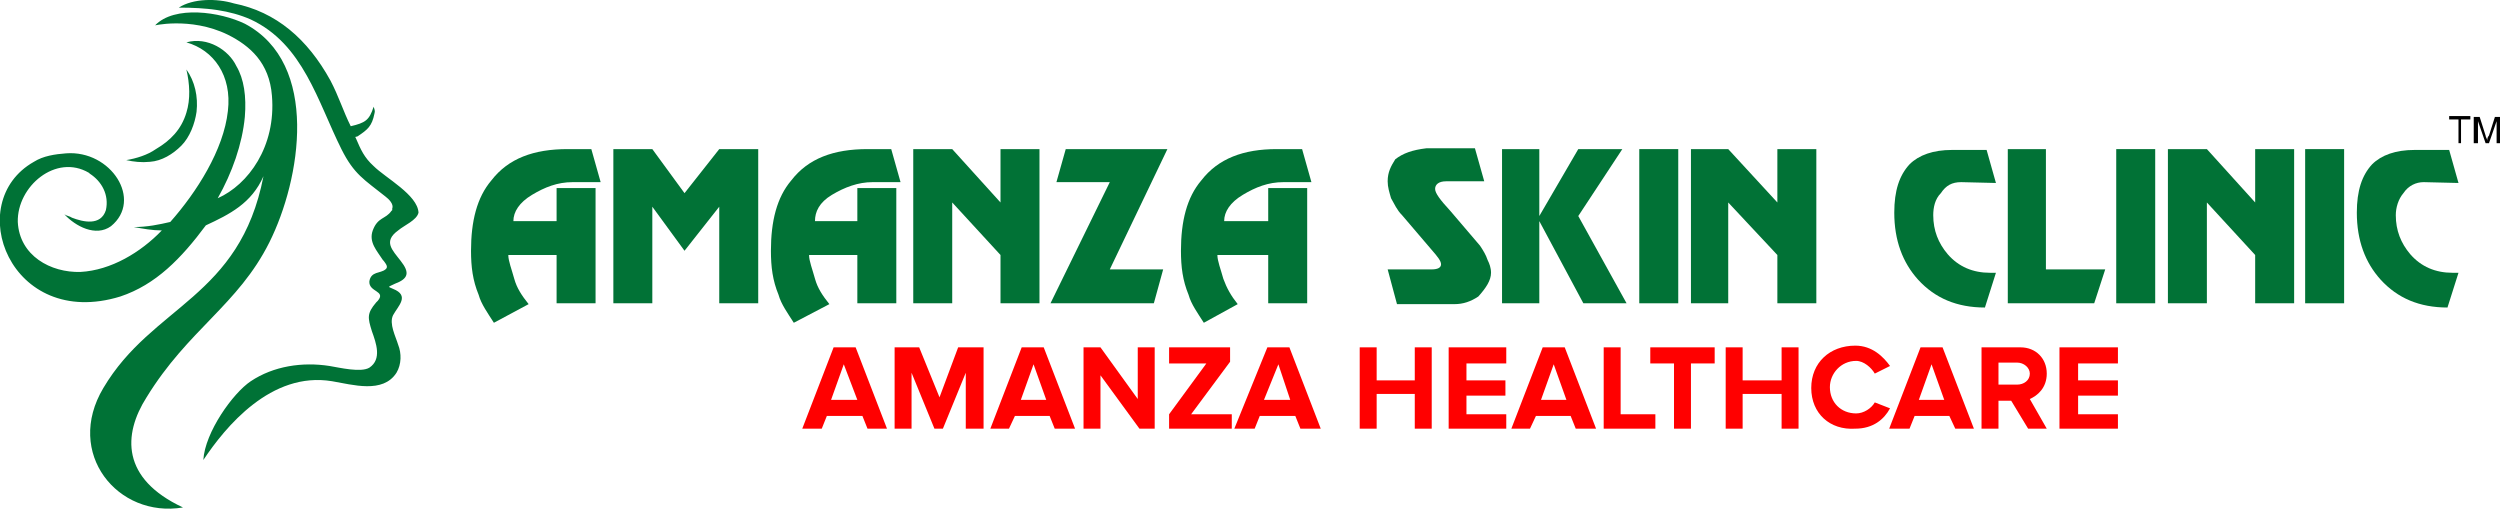
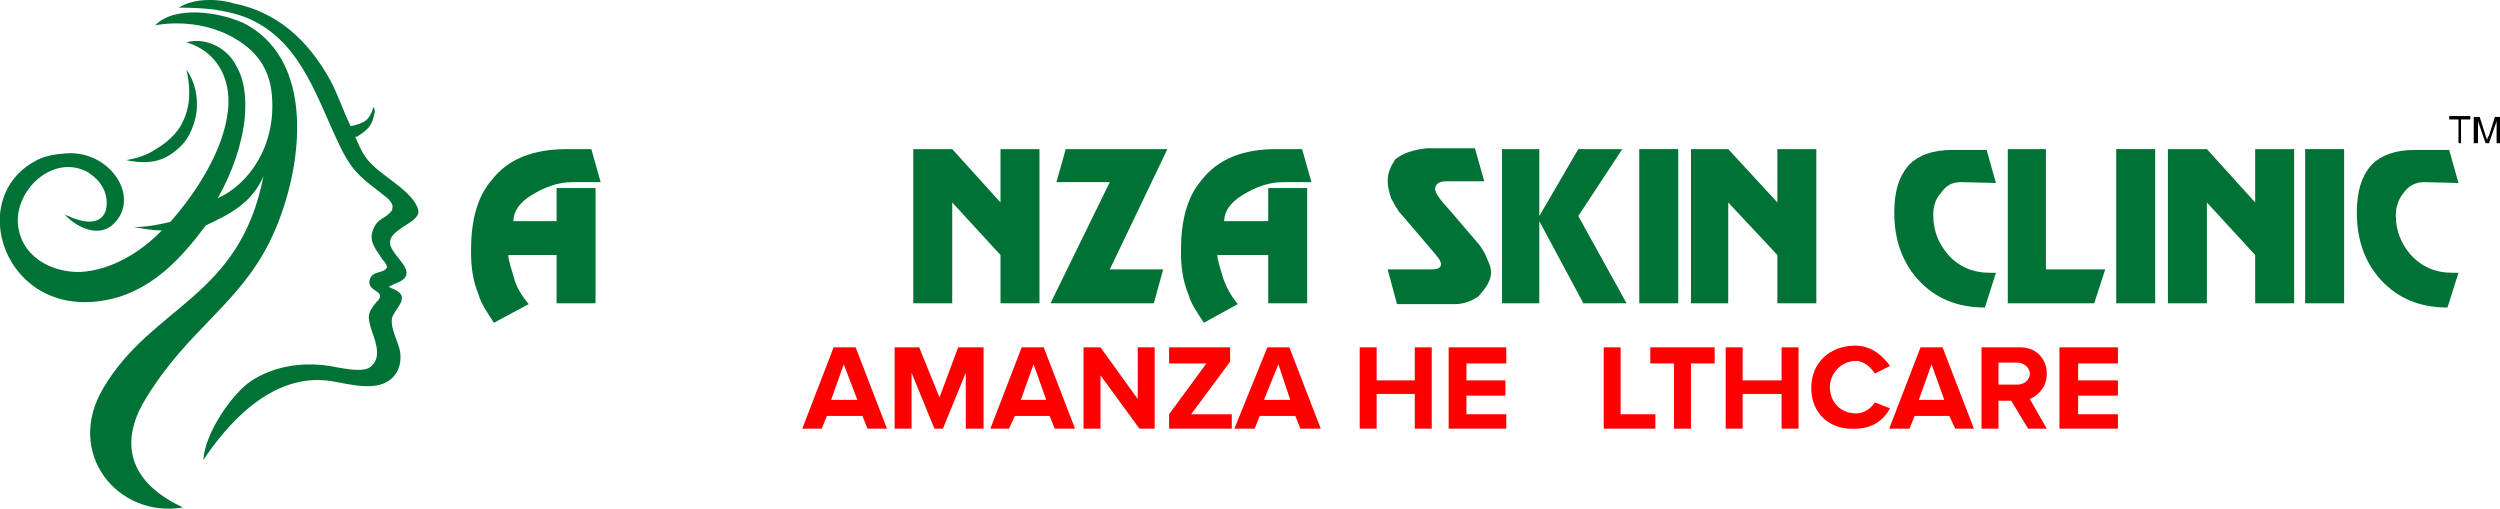
<svg xmlns="http://www.w3.org/2000/svg" version="1.1" id="Layer_1" x="0px" y="0px" width="295.1px" height="60.1px" viewBox="0 0 295.1 60.1" style="enable-background:new 0 0 295.1 60.1;" xml:space="preserve">
  <style type="text/css">
	.st0{fill-rule:evenodd;clip-rule:evenodd;fill:#017236;}
	.st1{fill-rule:evenodd;clip-rule:evenodd;fill:#FF0000;}
	.st2{fill-rule:evenodd;clip-rule:evenodd;}
	.st3{fill:#007236;}
</style>
  <g>
    <path class="st0" d="M58.3,38.1c-0.7-1.1-1.5-2.2-1.8-3.3c-0.7-1.7-0.9-3.3-0.9-5.2c0-3.5,0.7-6.3,2.4-8.3c2-2.6,5-3.7,9-3.7h2.8   l1.1,3.9h-3.3c-1.8,0-3.3,0.6-4.8,1.5s-2.2,2-2.2,3.1h5.1v-3.9h4.6v13.6h-4.6v-5.7H60c0,0.7,0.4,1.7,0.7,2.8s0.9,2,1.7,3L58.3,38.1   z" />
-     <polygon class="st0" points="80.8,22.8 84.9,17.6 89.5,17.6 89.5,35.8 84.9,35.8 84.9,24.4 80.8,29.6 77,24.4 77,35.8 72.4,35.8    72.4,17.6 77,17.6  " />
-     <path class="st0" d="M93.7,38.1c-0.7-1.1-1.5-2.2-1.8-3.3c-0.7-1.7-0.9-3.3-0.9-5.2c0-3.5,0.7-6.3,2.4-8.3c2-2.6,5-3.7,9-3.7h2.8   l1.1,3.9H103c-1.7,0-3.3,0.6-4.8,1.5s-2,2-2,3.1h5v-3.9h4.6v13.6h-4.6v-5.7h-5.7c0,0.7,0.4,1.7,0.7,2.8s0.9,2,1.7,3L93.7,38.1z" />
    <polygon class="st0" points="107.8,35.8 107.8,17.6 112.4,17.6 118.1,23.9 118.1,17.6 122.7,17.6 122.7,35.8 118.1,35.8    118.1,30.1 112.4,23.9 112.4,35.8  " />
    <polygon class="st0" points="124,35.8 131,21.5 124.7,21.5 125.8,17.6 137.8,17.6 131,31.8 137.3,31.8 136.2,35.8  " />
    <path class="st0" d="M142.1,38.1c-0.7-1.1-1.5-2.2-1.8-3.3c-0.7-1.7-0.9-3.3-0.9-5.2c0-3.5,0.7-6.3,2.4-8.3c2-2.6,5-3.7,8.9-3.7h3   l1.1,3.9h-3.3c-1.8,0-3.3,0.6-4.8,1.5s-2.2,2-2.2,3.1h5.2v-3.9h4.6v13.6h-4.6v-5.7h-6c0,0.7,0.4,1.7,0.7,2.8c0.4,1.1,0.9,2,1.7,3   L142.1,38.1z" />
    <path class="st0" d="M163.8,31.8h5.2c0.7,0,1.1-0.2,1.1-0.6s-0.4-0.9-1.1-1.7l-3.5-4.1c-0.6-0.6-0.9-1.3-1.3-2   c-0.2-0.7-0.4-1.3-0.4-2c0-1.1,0.4-1.8,0.9-2.6c0.9-0.7,2-1.1,3.7-1.3h5.7l1.1,3.9h-4.5c-0.9,0-1.3,0.4-1.3,0.9s0.6,1.3,1.8,2.6   l3.5,4.1c0.4,0.6,0.7,1.1,0.9,1.7c0.2,0.4,0.4,0.9,0.4,1.5c0,0.9-0.6,1.8-1.5,2.8c-0.9,0.6-1.8,0.9-2.8,0.9h-6.8L163.8,31.8z" />
    <polygon class="st0" points="177.3,35.8 177.3,17.6 181.7,17.6 181.7,25.5 186.3,17.6 191.5,17.6 186.3,25.5 192,35.8 186.9,35.8    181.7,26.1 181.7,35.8  " />
    <polygon class="st0" points="193.5,35.8 193.5,17.6 198.1,17.6 198.1,35.8  " />
    <polygon class="st0" points="199.6,35.8 199.6,17.6 204,17.6 209.8,23.9 209.8,17.6 214.4,17.6 214.4,35.8 209.8,35.8 209.8,30.1    204,23.9 204,35.8  " />
    <path class="st0" d="M231.5,21.5c-1.1,0-1.8,0.4-2.4,1.3c-0.7,0.7-0.9,1.7-0.9,2.6c0,1.8,0.6,3.3,1.7,4.6c1.3,1.5,3,2.2,5,2.2h0.7   l-1.3,4.1c-3.3,0-5.9-1.1-7.9-3.3c-1.8-2-2.8-4.6-2.8-7.9c0-2.6,0.6-4.4,1.8-5.7c1.1-1.1,2.8-1.7,5-1.7h4.1l1.1,3.9L231.5,21.5   L231.5,21.5z" />
    <polygon class="st0" points="237,35.8 237,17.6 241.5,17.6 241.5,31.8 248.5,31.8 247.2,35.8  " />
    <polygon class="st0" points="249.8,35.8 249.8,17.6 254.4,17.6 254.4,35.8  " />
    <polygon class="st0" points="255.9,35.8 255.9,17.6 260.5,17.6 266.2,23.9 266.2,17.6 270.8,17.6 270.8,35.8 266.2,35.8    266.2,30.1 260.5,23.9 260.5,35.8  " />
    <polygon class="st0" points="272.1,35.8 272.1,17.6 276.7,17.6 276.7,35.8  " />
    <path class="st0" d="M286.1,21.5c-0.9,0-1.8,0.4-2.4,1.3c-0.6,0.7-0.9,1.7-0.9,2.6c0,1.8,0.6,3.3,1.7,4.6c1.3,1.5,3,2.2,5,2.2h0.7   l-1.3,4.1c-3.3,0-5.9-1.1-7.9-3.3c-1.8-2-2.8-4.6-2.8-7.9c0-2.6,0.6-4.4,1.8-5.7c1.1-1.1,2.8-1.7,5-1.7h4.1l1.1,3.9L286.1,21.5   L286.1,21.5z" />
    <path class="st1" d="M102.4,50.6l-0.6-1.5h-4.2L97,50.6h-2.3l3.7-9.6h2.6l3.7,9.6C104.7,50.6,102.4,50.6,102.4,50.6z M99.6,43   l-1.5,4.2h3.1L99.6,43z" />
    <polygon class="st1" points="114,50.6 114,44 111.3,50.6 110.3,50.6 107.6,44 107.6,50.6 105.6,50.6 105.6,41 108.5,41 110.9,46.9    113.1,41 116.1,41 116.1,50.6  " />
    <path class="st1" d="M124.5,50.6l-0.6-1.5h-4.1l-0.7,1.5h-2.2l3.7-9.6h2.6l3.7,9.6C126.9,50.6,124.5,50.6,124.5,50.6z M122,43   l-1.5,4.2h3L122,43z" />
    <polygon class="st1" points="134.5,50.6 129.9,44.3 129.9,50.6 127.9,50.6 127.9,41 129.9,41 134.3,47.1 134.3,41 136.3,41    136.3,50.6  " />
    <polygon class="st1" points="138,50.6 138,48.9 142.4,42.9 138,42.9 138,41 145.2,41 145.2,42.7 140.6,48.9 145.4,48.9 145.4,50.6     " />
    <path class="st1" d="M153.5,50.6l-0.6-1.5h-4.2l-0.6,1.5h-2.4l3.9-9.6h2.6l3.7,9.6C155.9,50.6,153.5,50.6,153.5,50.6z M150.9,43   l-1.7,4.2h3.1L150.9,43z" />
    <polygon class="st1" points="167,50.6 167,46.5 162.5,46.5 162.5,50.6 160.5,50.6 160.5,41 162.5,41 162.5,44.9 167,44.9 167,41    169,41 169,50.6  " />
    <polygon class="st1" points="171,50.6 171,41 177.8,41 177.8,42.9 173.1,42.9 173.1,44.9 177.7,44.9 177.7,46.7 173.1,46.7    173.1,48.9 177.8,48.9 177.8,50.6  " />
-     <path class="st1" d="M186,50.6l-0.6-1.5h-4.1l-0.7,1.5h-2.2l3.7-9.6h2.6l3.7,9.6C188.4,50.6,186,50.6,186,50.6z M183.4,43l-1.5,4.2   h3L183.4,43z" />
    <polygon class="st1" points="189.3,50.6 189.3,41 191.3,41 191.3,48.9 195.4,48.9 195.4,50.6  " />
    <polygon class="st1" points="197.6,50.6 197.6,42.9 194.8,42.9 194.8,41 202.4,41 202.4,42.9 199.6,42.9 199.6,50.6  " />
    <polygon class="st1" points="210.3,50.6 210.3,46.5 205.7,46.5 205.7,50.6 203.7,50.6 203.7,41 205.7,41 205.7,44.9 210.3,44.9    210.3,41 212.3,41 212.3,50.6  " />
    <path class="st1" d="M213.8,45.8c0-3,2.2-5,5.2-5c2,0,3.3,1.3,4.1,2.4l-1.8,0.9c-0.4-0.7-1.3-1.5-2.2-1.5c-1.8,0-3.1,1.5-3.1,3.1   c0,1.8,1.3,3.1,3.1,3.1c0.9,0,1.8-0.6,2.2-1.3l1.8,0.7c-0.7,1.3-2,2.4-4.1,2.4C216,50.8,213.8,48.8,213.8,45.8z" />
    <path class="st1" d="M230.8,50.6l-0.7-1.5H226l-0.6,1.5H223l3.7-9.6h2.6l3.7,9.6C233,50.6,230.8,50.6,230.8,50.6z M228,43l-1.5,4.2   h3L228,43z" />
    <path class="st1" d="M239.4,50.6l-2-3.3h-1.5v3.3h-2V41h4.6c1.8,0,3.1,1.3,3.1,3.1c0,1.7-1.1,2.6-2,3l2,3.5   C241.6,50.6,239.4,50.6,239.4,50.6z M239.6,44.1c0-0.7-0.7-1.3-1.5-1.3h-2.2v2.6h2.2C238.9,45.4,239.6,44.9,239.6,44.1z" />
    <polygon class="st1" points="243.1,50.6 243.1,41 250,41 250,42.9 245.3,42.9 245.3,44.9 250,44.9 250,46.7 245.3,46.7 245.3,48.9    250,48.9 250,50.6  " />
    <polygon class="st2" points="290.2,16.9 290.2,14.1 289.1,14.1 289.1,13.7 291.6,13.7 291.6,14.1 290.5,14.1 290.5,16.9  " />
    <path class="st2" d="M292,16.9v-3.1h0.7l0.7,2.2c0,0.2,0.2,0.4,0.2,0.6c0-0.2,0-0.4,0.2-0.6l0.7-2.2h0.6v3.1h-0.4v-2.6l-0.9,2.6   h-0.4l-0.9-2.6v2.6H292L292,16.9z" />
  </g>
  <path class="st3" d="M22,8.2c1,1.4,1.4,3.2,1.2,5c-0.2,1.4-0.8,3-1.8,4s-2.3,1.8-3.7,1.9c-1,0.1-1.9,0-2.8-0.2  c1.2-0.2,2.5-0.6,3.5-1.3c1.7-1,3-2.3,3.6-4.3C22.5,11.7,22.4,9.9,22,8.2 M21.1,0.9c3.3,0,6,0.3,8.5,1.4c6.2,2.9,7.9,9.7,10.7,15.3  c1.5,3,2.7,3.6,5.2,5.6c0.4,0.3,1,0.9,0.8,1.4v0.2l-0.1,0.1c-0.7,1-1.6,0.7-2.2,2.3L44,27.2c-0.5,1.4,0.5,2.4,1.2,3.5l0.1,0.1  c0.2,0.3,0.6,0.7,0.2,1c-0.6,0.5-1.7,0.2-1.9,1.4c-0.1,1.3,2,1.1,1,2.3c-0.1,0.1-0.2,0.2-0.2,0.2c-1.1,1.3-1,1.8-0.5,3.4  c0.5,1.4,1.2,3.3-0.3,4.3c-1,0.6-3.5,0-4.7-0.2c-3.2-0.5-6.6,0-9.3,1.8c-2.1,1.4-5.4,6-5.6,9.3c2.6-3.9,8-10.5,15.2-9.3  c2.4,0.4,6,1.5,7.6-1c0.6-1,0.6-2.3,0.2-3.3c-0.3-1-1.1-2.5-0.6-3.5c0.6-1.1,2-2.3,0-3.1c-0.7-0.3-0.6-0.2,0.2-0.6  c1.6-0.6,1.8-1.3,0.7-2.7c-1-1.3-2.1-2.3-0.3-3.6c0.7-0.6,2.2-1.2,2.4-2.1c-0.1-2.1-3.9-4.1-5.3-5.5c-1.1-1-1.5-1.9-2.1-3.3  c-0.1-0.2-0.1-0.1,0.2-0.2c1.2-0.8,1.7-1.2,2-2.7c0.1-0.3,0-0.5-0.1-0.8c-0.5,1.6-1,1.9-2.7,2.3c-0.9-1.8-1.4-3.5-2.4-5.4  c-2.7-4.9-6.4-8.1-11.4-9.1C25.6-0.2,22.8-0.2,21.1,0.9z M21.6,59.9c-7.3-3.4-7.1-8.6-4.3-13c4.9-8,10.8-10.9,14.5-18.3  s6-21.1-2.9-25.8C26,1.4,20.6,0.6,18.3,3c-0.5,0.1,4.1-1.1,8.6,1.1c2.6,1.3,4.9,3.3,5.2,7.2c0.5,6-2.8,10.5-6.4,12.1  c1.7-3,2.9-6.4,3.2-9.6c0.2-2.4-0.1-4.5-1-6C27,5.9,24.5,4.3,22,5c3.2,0.9,5.4,3.9,4.9,8.1c-0.5,4.6-3.7,9.6-6.8,13.1  c-1.3,0.3-2.7,0.6-4.3,0.6c1.1,0.2,2.2,0.4,3.3,0.4c-2.5,2.6-6,4.7-9.6,4.9c-3.5,0.1-7.2-1.9-7.4-5.9c-0.1-4.2,4.5-8.1,8.4-5.8  l0.1,0.1c1.4,0.9,2.3,2.5,1.9,4.3c-0.6,1.9-2.7,1.4-4,0.9c-0.3-0.2-0.6-0.2-0.9-0.4c1.3,1.4,3.7,2.7,5.5,1.4c3.8-3.1,0-9-5.3-8.6  c-1.3,0.1-2.7,0.3-3.8,1C-4.5,23.9,1.2,39,14.2,35c4.2-1.4,7.2-4.5,10.1-8.4c2.8-1.3,5.4-2.6,6.8-5.8C28.3,35.2,18,36,12.2,45.8  C7.6,53.5,13.9,61.2,21.6,59.9z" />
</svg>